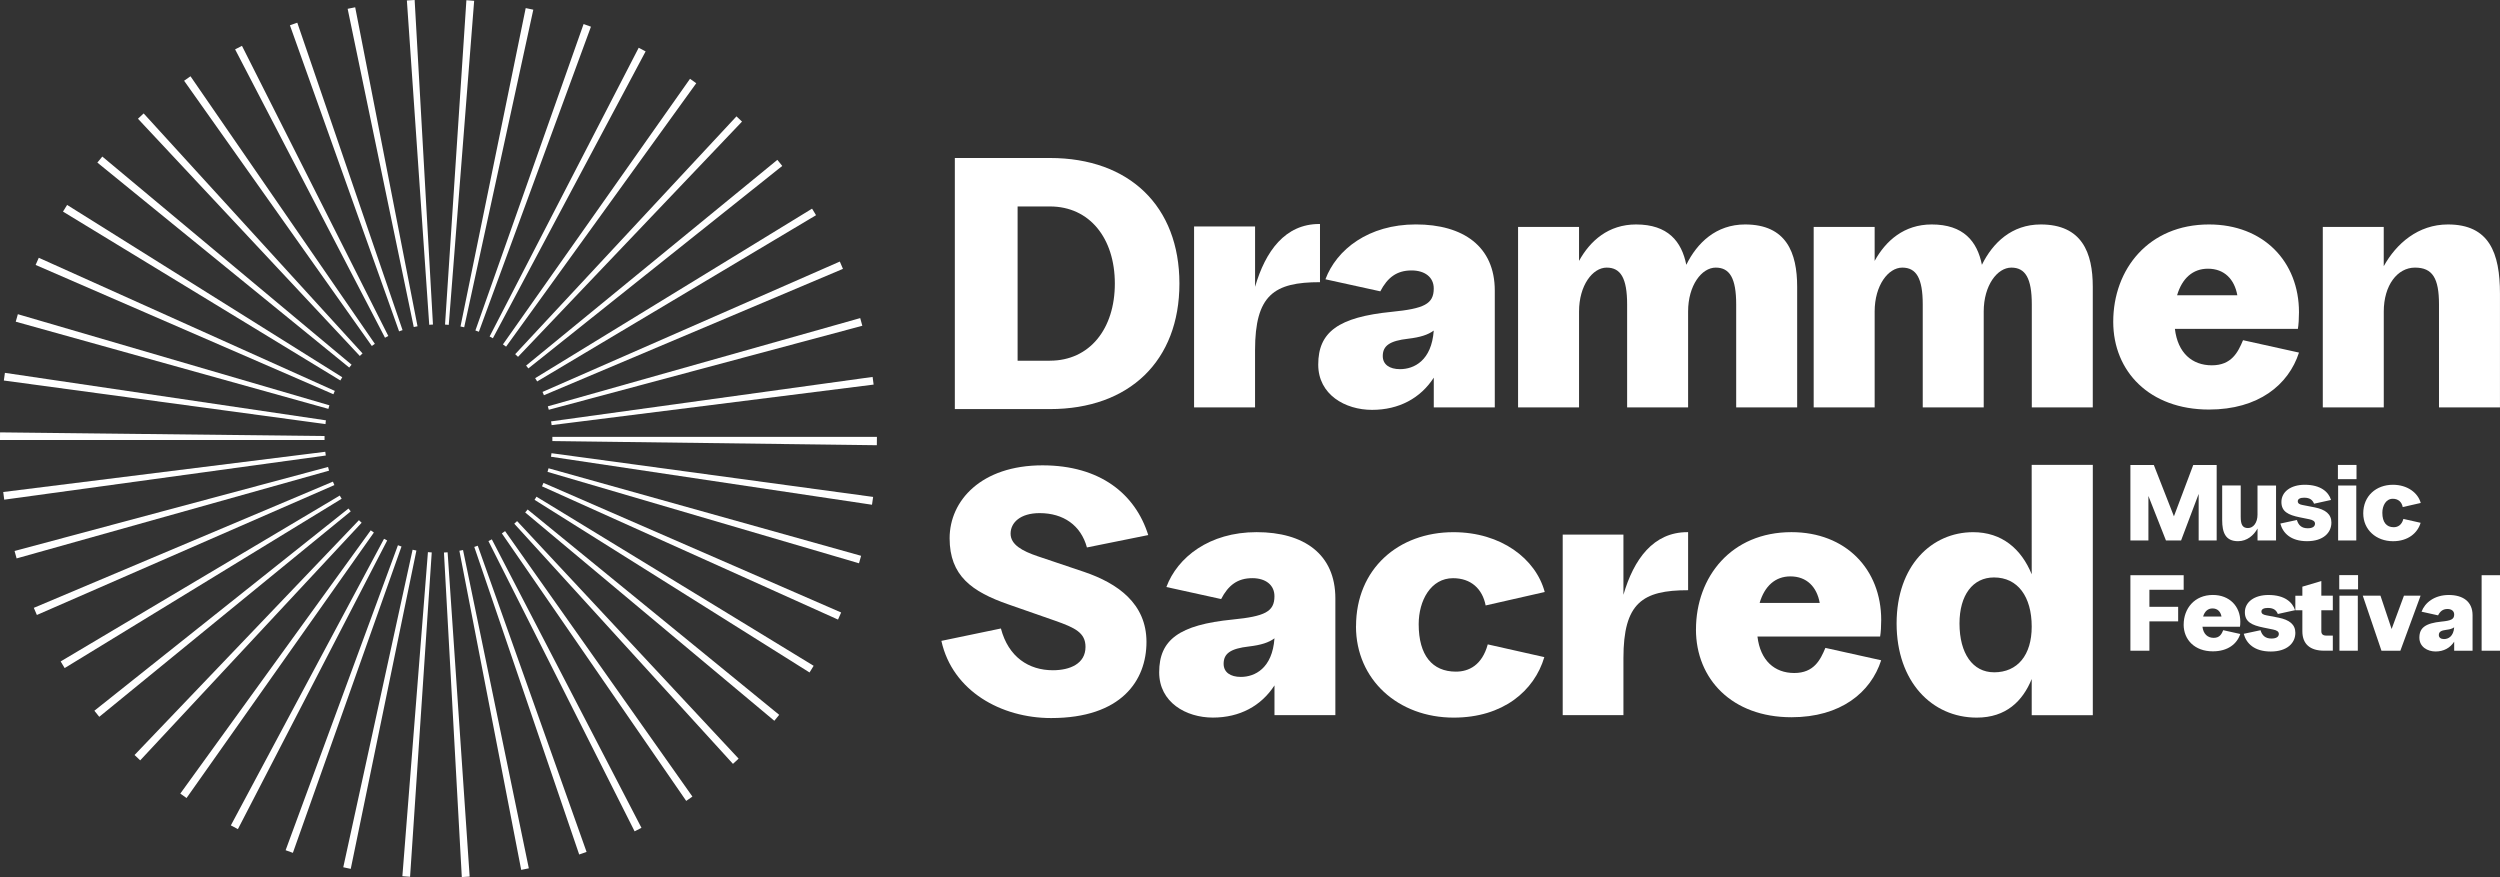
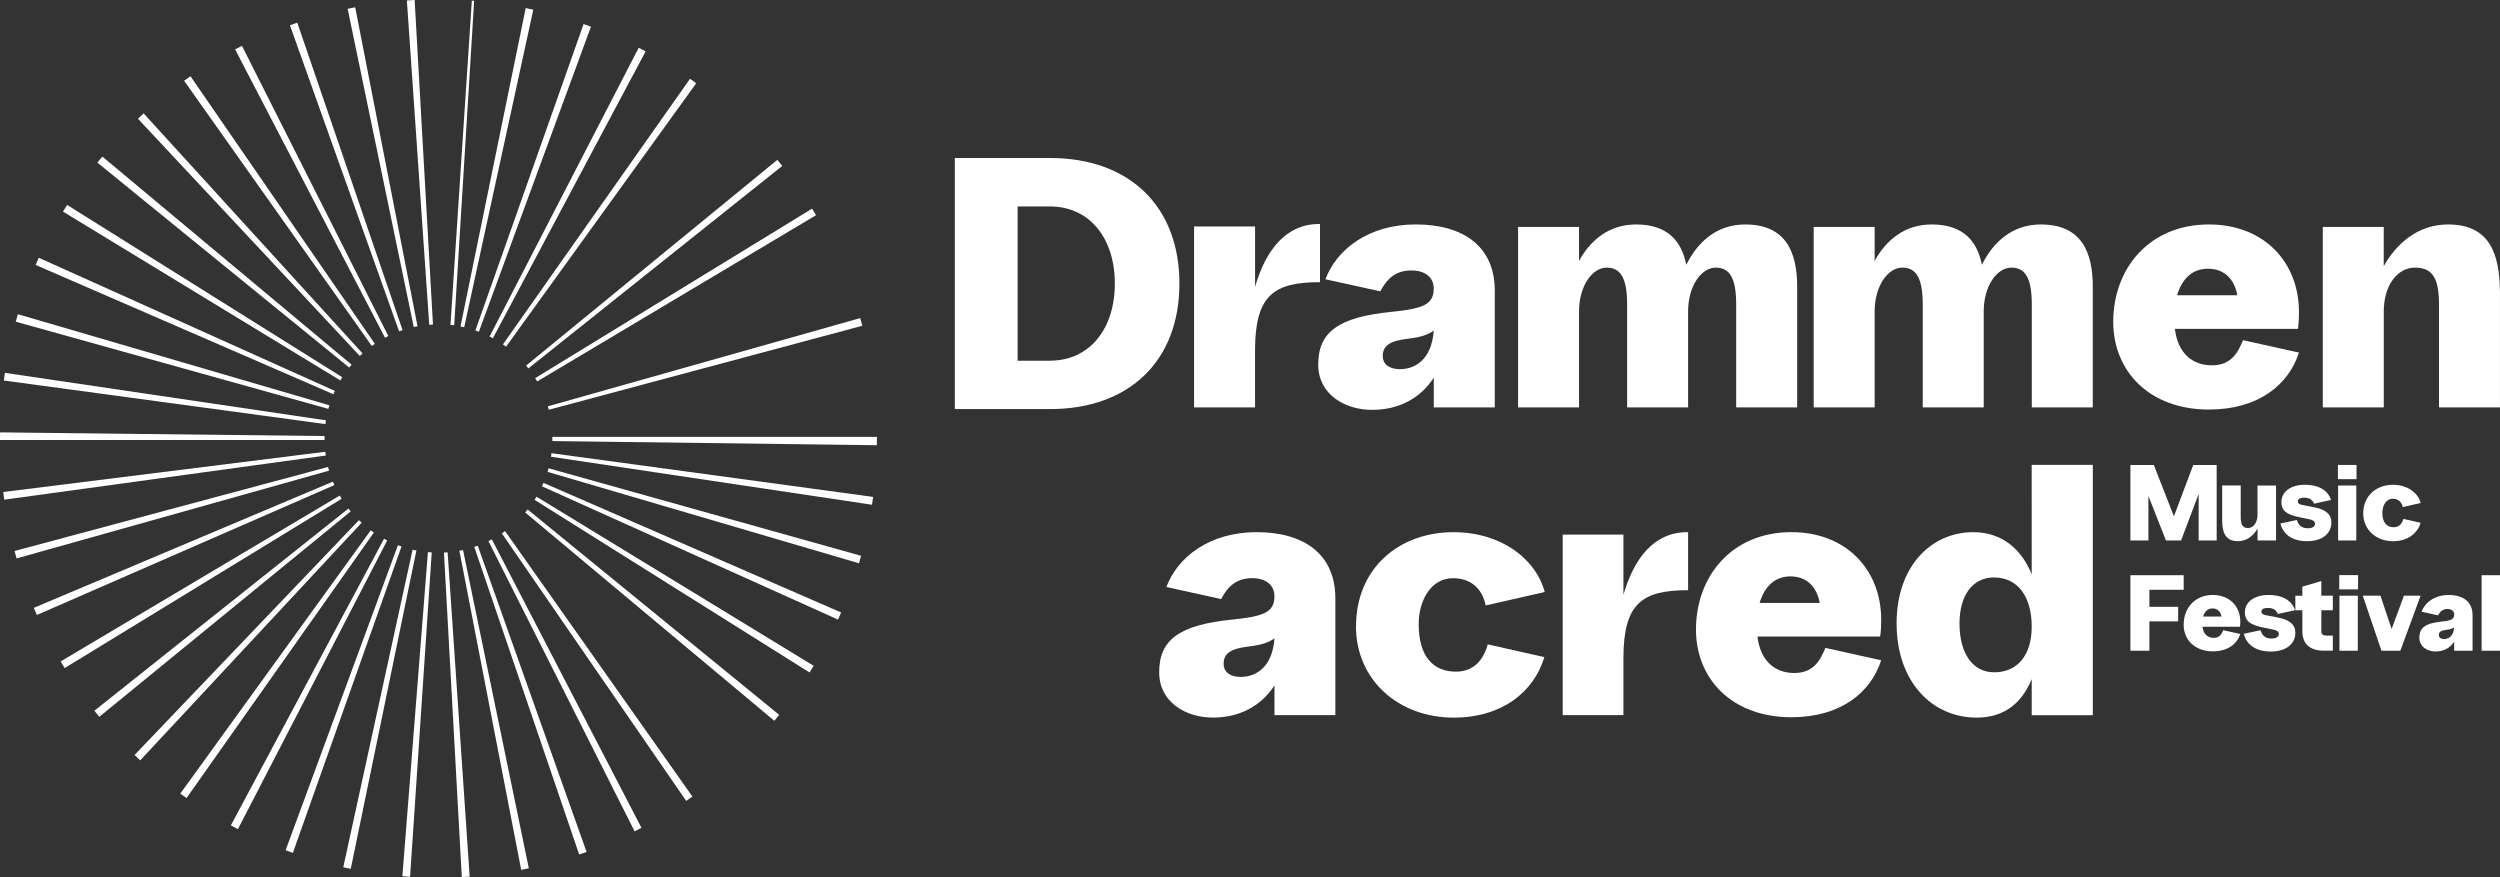
<svg xmlns="http://www.w3.org/2000/svg" id="Layer_1" viewBox="0 0 805.27 282.51">
  <rect x="0" y="0" width="805.27" height="282.51" fill="#333333" stroke="none" />
  <defs>
    <style>.cls-1{fill:#fff;stroke-width:0px;}</style>
  </defs>
  <path class="cls-1" d="M307.56,50.89h30.62c25.65,0,41.72,15.6,41.72,40.44s-16.06,40.44-41.72,40.44h-30.62V50.89ZM338.18,116.18c12.83,0,20.92-10.28,20.92-24.84s-8.09-24.84-20.92-24.84h-10.4v49.69h10.4Z" />
  <path class="cls-1" d="M384.63,72.95h19.64v19.43c3.35-11.54,9.71-20.23,20.68-20.23h.23v18.74c-14.79,0-20.92,4.11-20.92,21.94v18.4h-19.64v-58.28Z" />
  <path class="cls-1" d="M454.66,87.11c-4.74,0-7.74,2.28-10.05,6.73l-17.68-3.88c3.58-9.58,13.87-17.67,29.12-17.67s25.43,7.07,25.43,21.32v37.62h-19.65v-9.58c-4.28,6.61-11.21,10.37-19.88,10.37s-17.34-4.9-17.34-14.59c0-10.49,6.47-15.28,23.69-16.99,10.4-1.03,13.52-2.51,13.52-7.52,0-3.65-2.89-5.81-7.17-5.81ZM450.96,118.91c4.51,0,10.17-2.74,10.86-12.43-1.85,1.37-4.39,2.17-8.21,2.62-6.01.68-8.21,2.28-8.21,5.59,0,2.74,2.2,4.22,5.55,4.22Z" />
  <path class="cls-1" d="M488.98,73.1h19.64v10.94c3.58-6.5,9.48-11.74,18.37-11.74,10.28,0,14.68,5.47,16.18,13,3.47-7.07,9.59-13,18.95-13,13.29,0,16.76,9.12,16.76,20.06v38.87h-19.64v-33.17c0-8.44-2.08-11.86-6.59-11.86s-8.9,5.7-8.9,14.14v30.89h-19.64v-33.17c0-8.44-2.08-11.86-6.59-11.86s-8.9,5.7-8.9,14.14v30.89h-19.64v-58.14Z" />
  <path class="cls-1" d="M584.2,73.1h19.64v10.94c3.58-6.5,9.48-11.74,18.37-11.74,10.28,0,14.68,5.47,16.18,13,3.47-7.07,9.59-13,18.95-13,13.29,0,16.76,9.12,16.76,20.06v38.87h-19.64v-33.17c0-8.44-2.08-11.86-6.59-11.86s-8.9,5.7-8.9,14.14v30.89h-19.64v-33.17c0-8.44-2.08-11.86-6.59-11.86s-8.9,5.7-8.9,14.14v30.89h-19.64v-58.14Z" />
  <path class="cls-1" d="M680.69,103.65c0-16.99,11.43-31.35,30.84-31.35,17.56,0,28.99,11.97,28.99,28.27,0,1.94-.12,3.99-.35,5.36h-39.62c.92,7.75,5.54,11.74,11.9,11.74s8.43-4.22,10.05-8.09l18.02,3.99c-3.35,10.37-13.05,18.35-28.99,18.35-19.17,0-30.84-12.31-30.84-28.27ZM720.66,95.1c-.92-5.13-4.16-8.55-9.47-8.55-4.85,0-8.32,3.08-9.93,8.55h19.4Z" />
  <path class="cls-1" d="M748.18,73.1h19.64v12.65c4.04-7.3,11.09-13.45,20.68-13.45,13.29,0,16.76,9.12,16.76,22.34v36.59h-19.64v-33.17c0-8.44-2.08-11.86-7.74-11.86s-10.05,5.7-10.05,14.14v30.89h-19.64v-58.14Z" />
-   <path class="cls-1" d="M303.23,206.43l19.17-3.99c2.42,9.23,9.01,13.45,16.74,13.45,5.43,0,10.51-2.05,10.51-7.52,0-4.56-3.35-6.16-9.82-8.44l-15.01-5.24c-11.78-4.1-18.94-9.23-18.94-21.32s10.16-23.48,29.91-23.48c18.59,0,29.91,9.23,34.07,22.46l-19.75,3.99c-1.96-7.18-7.62-11.06-15.24-11.06-6.24,0-9.35,3.08-9.35,6.61s3.7,5.59,8.78,7.3l14.9,5.02c10.74,3.65,20.09,10.15,20.09,22.57s-8.08,24.51-30.72,24.51c-16.05,0-31.76-8.66-35.34-24.85Z" />
  <path class="cls-1" d="M403.37,186.23c-4.73,0-7.73,2.28-10.03,6.73l-17.64-3.88c3.57-9.58,13.84-17.67,29.06-17.67s25.37,7.07,25.37,21.32v37.62h-19.61v-9.58c-4.27,6.61-11.19,10.37-19.84,10.37s-17.3-4.9-17.3-14.59c0-10.49,6.46-15.28,23.64-16.99,10.38-1.03,13.49-2.51,13.49-7.52,0-3.65-2.88-5.81-7.15-5.81ZM399.68,218.04c4.5,0,10.15-2.74,10.84-12.43-1.84,1.37-4.38,2.17-8.19,2.62-6,.68-8.19,2.28-8.19,5.59,0,2.74,2.19,4.22,5.54,4.22Z" />
  <path class="cls-1" d="M436.79,201.74c0-18.58,13.72-30.32,31.37-30.32,15.34,0,26.53,8.55,29.41,19.27l-19.03,4.33c-1.04-5.36-4.73-8.78-10.5-8.78-7.15,0-11.07,7.18-11.07,14.82,0,10.03,4.38,15.28,11.99,15.28,4.15,0,8.42-2.05,10.26-8.78l18.22,4.1c-3.23,10.94-13.38,19.49-29.18,19.49-17.88,0-31.49-12.2-31.49-29.41Z" />
  <path class="cls-1" d="M503.36,172.21h19.56v19.38c3.34-11.51,9.67-20.18,20.6-20.18h.23v18.7c-14.73,0-20.83,4.1-20.83,21.89v18.35h-19.56v-58.14Z" />
  <path class="cls-1" d="M546.29,202.76c0-16.99,11.4-31.35,30.75-31.35,17.51,0,28.91,11.97,28.91,28.27,0,1.94-.11,3.99-.35,5.36h-39.51c.92,7.75,5.53,11.74,11.86,11.74s8.41-4.22,10.02-8.09l17.97,3.99c-3.34,10.37-13.02,18.35-28.91,18.35-19.12,0-30.75-12.31-30.75-28.27ZM586.15,194.21c-.92-5.13-4.15-8.55-9.45-8.55-4.84,0-8.29,3.08-9.91,8.55h19.35Z" />
  <path class="cls-1" d="M654.43,218.72c-2.89,7.07-8.22,12.43-17.71,12.43-14.47,0-25.81-11.63-25.81-30.32s11.34-29.41,24.65-29.41c9.26,0,15.51,5.36,18.87,13.57,0-11.75,0-23.5-.01-35.25,6.56,0,13.12,0,19.69,0v80.62h-19.68v-11.63ZM642.28,216.56c7.64,0,12.15-5.59,12.15-14.71,0-9.69-4.51-15.85-12.15-15.85-6.83,0-11.11,5.7-11.11,14.82,0,9.69,4.28,15.73,11.11,15.73Z" />
  <path class="cls-1" d="M692.02,159.72v14.36h-5.8v-24.29h7.55l6.47,16.52,6.22-16.52h7.55v24.29h-5.8v-14.99l-5.66,14.99h-4.88l-5.66-14.36Z" />
  <path class="cls-1" d="M733.14,174.08h-5.97v-3.85c-1.23,2.22-3.37,4.09-6.29,4.09-4.04,0-5.1-2.78-5.1-6.8v-11.14h5.97v10.1c0,2.57.63,3.61,2.35,3.61s3.06-1.73,3.06-4.3v-9.4h5.97v17.7Z" />
  <path class="cls-1" d="M734.51,168.64l5.34-1.15c.49,1.67,1.51,2.67,3.48,2.67,1.55,0,2.35-.56,2.35-1.49,0-.76-.67-1.18-1.86-1.42l-3.06-.62c-3.72-.76-5.9-1.84-5.9-4.93,0-3.3,3.02-5.55,7.52-5.55,5.13,0,7.66,2.29,8.47,4.89l-5.48,1.21c-.42-1.04-1.16-1.94-3.2-1.94-1.3,0-2.04.42-2.04,1.15s.6,1.04,1.55,1.21l3.9.76c3.48.69,5.38,2.19,5.38,4.89,0,3.26-2.6,6-7.84,6s-7.8-2.6-8.61-5.69Z" />
  <path class="cls-1" d="M753.06,149.76h5.99v4.58h-5.99v-4.58ZM753.13,156.39h5.85v17.7h-5.85v-17.7Z" />
  <path class="cls-1" d="M761.22,165.38c0-5.66,4.18-9.23,9.56-9.23,4.67,0,8.08,2.6,8.96,5.86l-5.8,1.32c-.32-1.63-1.44-2.67-3.2-2.67-2.18,0-3.37,2.19-3.37,4.51,0,3.05,1.34,4.65,3.65,4.65,1.27,0,2.57-.62,3.13-2.67l5.55,1.25c-.98,3.33-4.08,5.93-8.89,5.93-5.45,0-9.59-3.71-9.59-8.95Z" />
  <path class="cls-1" d="M686.22,185.28h17.16v4.69h-11.04v5.49h9.26v4.69h-9.26v9.45h-6.12v-24.32Z" />
  <path class="cls-1" d="M703.38,201.19c0-5.18,3.49-9.55,9.4-9.55,5.35,0,8.84,3.65,8.84,8.61,0,.59-.03,1.22-.11,1.63h-12.08c.28,2.36,1.69,3.58,3.63,3.58s2.57-1.29,3.06-2.47l5.49,1.22c-1.02,3.16-3.98,5.59-8.84,5.59-5.85,0-9.4-3.75-9.4-8.62ZM715.56,198.59c-.28-1.56-1.27-2.61-2.89-2.61-1.48,0-2.53.94-3.03,2.61h5.92Z" />
  <path class="cls-1" d="M722.73,204.15l5.4-1.15c.5,1.67,1.53,2.68,3.52,2.68,1.56,0,2.38-.56,2.38-1.49,0-.76-.67-1.18-1.88-1.42l-3.09-.63c-3.76-.76-5.97-1.84-5.97-4.93,0-3.3,3.05-5.56,7.6-5.56,5.18,0,7.74,2.29,8.56,4.9l-5.54,1.22c-.43-1.04-1.17-1.95-3.23-1.95-1.31,0-2.06.42-2.06,1.15s.6,1.04,1.56,1.22l3.94.76c3.51.7,5.43,2.19,5.43,4.9,0,3.27-2.63,6.01-7.92,6.01s-7.88-2.6-8.7-5.7Z" />
  <path class="cls-1" d="M741.61,203.35v-6.77h-2.26v-4.69h2.26v-2.92l6.11-1.81v4.72h3.7v4.69h-3.7v6.77c0,.94.54,1.39,1.58,1.39h2.12v4.86h-2.84c-4.42,0-6.97-2.08-6.97-6.25Z" />
  <path class="cls-1" d="M753.49,185.25h6.06v4.59h-6.06v-4.59ZM753.55,191.88h5.92v17.72h-5.92v-17.72Z" />
  <path class="cls-1" d="M761.06,191.88h5.71l3.59,10.73,3.97-10.73h5.36l-6.51,17.72h-6.09l-6.02-17.72Z" />
  <path class="cls-1" d="M788.35,196.16c-1.43,0-2.33.7-3.03,2.05l-5.32-1.18c1.08-2.92,4.18-5.38,8.77-5.38s7.66,2.15,7.66,6.5v11.46h-5.92v-2.92c-1.29,2.01-3.38,3.16-5.99,3.16s-5.22-1.49-5.22-4.45c0-3.2,1.95-4.65,7.14-5.18,3.13-.31,4.07-.76,4.07-2.29,0-1.11-.87-1.77-2.16-1.77ZM787.24,205.85c1.36,0,3.06-.83,3.27-3.79-.56.42-1.32.66-2.47.8-1.81.21-2.47.69-2.47,1.7,0,.83.66,1.29,1.67,1.29Z" />
  <path class="cls-1" d="M799.35,185.28h5.92v24.32h-5.92v-24.32Z" />
  <path class="cls-1" d="M134.49,105.11L114.41,2.35l-.37.07c-.56.11-1.13.22-1.69.34l-.37.08,21.29,102.5,1.21-.24Z" />
  <path class="cls-1" d="M119.77,111.44l.31-.22c.12-.09.24-.17.36-.25l.31-.21L61.36,24.57l-.31.21c-.48.34-.96.67-1.44,1.01l-.31.22,60.24,85.11.22.31Z" />
  <path class="cls-1" d="M113.25,117.47L32.96,50.43l-.24.29c-.38.45-.75.91-1.12,1.36l-.24.29,81.13,66.03.76-.93Z" />
  <path class="cls-1" d="M128.55,106.73l1.12-.39L95.88,7.66l-.12-.35-.35.12c-.56.19-1.12.39-1.67.59l-.35.13,35.04,98.25.12.35Z" />
  <path class="cls-1" d="M124,108.79l1.08-.56L77.94,14.77l-.33.17c-.52.26-1.03.53-1.55.79l-.33.17,48.1,92.54.17.34Z" />
  <path class="cls-1" d="M115.9,114.66l.88-.82L46.28,36.54l-.28.25c-.43.4-.87.79-1.29,1.2l-.27.26,71.21,76.14.26.28Z" />
  <path class="cls-1" d="M104.87,136.22c.02-.15.04-.31.06-.46l.05-.37L1.95,120.15l-.37-.05-.05.37c-.09.57-.17,1.15-.24,1.73l-.05.37,103.6,14.03.05-.37Z" />
  <path class="cls-1" d="M109.63,122.54l.62-1.02L21.62,66.01l-.2.32c-.31.5-.62,1-.93,1.51l-.2.32,89.01,54.19.32.2Z" />
  <path class="cls-1" d="M104.54,140.83v-.38S.01,139.27.01,139.27v.38c0,.54-.01,1.07-.01,1.6v.47h104.54s0-.75,0-.89Z" />
  <path class="cls-1" d="M106.1,130.55L6.11,101.31l-.36-.11-.1.36c-.16.56-.32,1.13-.48,1.7l-.1.36,100.7,28.08.33-1.15Z" />
  <path class="cls-1" d="M107.53,126.65c.05-.12.11-.25.16-.37l.16-.37L12.49,83.03l-.15.34c-.24.54-.48,1.09-.72,1.63l-.15.34,95.92,41.65.15-.35Z" />
-   <path class="cls-1" d="M165.95,114.08l.91.86,71.89-75.5.26-.27-.27-.26c-.41-.39-.83-.78-1.24-1.17l-.27-.26-71.02,76.32-.25.27Z" />
  <path class="cls-1" d="M172.64,122.22c.06.11.13.21.19.32l.19.33,89.51-53.36.32-.19-.19-.32c-.29-.49-.59-.98-.89-1.47l-.2-.32-89.19,54.6.25.42Z" />
-   <path class="cls-1" d="M175.21,127.3l95.97-40.55.34-.15-.15-.35c-.23-.56-.47-1.11-.71-1.66l-.15-.34-95.76,41.99.45,1.06Z" />
  <path class="cls-1" d="M176.56,131.25c.04.13.07.26.11.38l.1.36,100.99-27.06-.1-.36c-.16-.58-.32-1.17-.48-1.75l-.1-.36-100.62,28.42.1.36Z" />
  <path class="cls-1" d="M170.19,118.67l81.78-65.22-.23-.29c-.37-.46-.74-.92-1.11-1.38l-.24-.29-80.93,66.27.74.92Z" />
-   <path class="cls-1" d="M152.73.26l-.37-.03c-.58-.05-1.17-.09-1.75-.13l-.38-.03-6.88,104.48,1.2.09L152.73.26Z" />
-   <path class="cls-1" d="M177.57,136.11c.02.12.03.25.05.37l.06.46,103.72-13.06-.05-.37c-.06-.49-.13-.97-.19-1.45l-.09-.65-103.57,14.32.06.37Z" />
+   <path class="cls-1" d="M152.73.26l-.37-.03l-.38-.03-6.88,104.48,1.2.09L152.73.26Z" />
  <path class="cls-1" d="M148.33,105.17l.37.07c.15.03.3.06.45.1l.37.08L171.7,3.49l.08-.37-.37-.08c-.57-.12-1.14-.25-1.71-.36l-.37-.07-20.93,102.2-.07.37Z" />
  <path class="cls-1" d="M154.25,106.86L190.35,8.6l-.35-.13c-.55-.21-1.11-.4-1.67-.6l-.35-.13-34.85,98.71,1.12.41Z" />
  <path class="cls-1" d="M161.99,110.93l1.02.73,61.26-84.85-.48-.34c-.41-.29-.81-.58-1.22-.87l-.31-.22-60.05,85.25-.21.3Z" />
  <path class="cls-1" d="M104.94,146.73l-.05-.37c-.02-.14-.04-.28-.06-.43l-.05-.41L1.04,158.48l.05.37c.07.58.14,1.15.22,1.73l.05.37,103.2-14.17.37-.05Z" />
  <path class="cls-1" d="M157.71,108.39l1.05.56,49.02-92.06.18-.33-.33-.18c-.52-.28-1.04-.55-1.57-.83l-.33-.17-47.85,92.67-.17.33Z" />
  <path class="cls-1" d="M175.07,155.53l-.49,1.12,95.01,42.77.34.15.15-.34c.24-.53.47-1.07.71-1.6l.15-.34-95.53-41.6-.34-.15Z" />
  <path class="cls-1" d="M143,177.96l5.75,104.55.38-.02c.59-.03,1.19-.07,1.78-.11l.37-.02-7.1-104.46-1.17.07Z" />
  <path class="cls-1" d="M161.65,171.81l59.17,85.86.21.31.31-.21c.46-.32.92-.64,1.39-.97l.3-.22-60.34-85.5-1.03.73Z" />
  <path class="cls-1" d="M105.99,151.6l-.32-1.19L5.05,177.38l-.36.1.1.36c.15.56.3,1.12.46,1.67l.1.36,100.3-28.17.36-.1Z" />
-   <path class="cls-1" d="M166.56,167.85l-.91.84,70.19,77.08.25.28.28-.26c.42-.39.84-.78,1.27-1.17l.27-.26-71.1-76.24-.26-.27Z" />
  <path class="cls-1" d="M153.89,175.78l-1.12.39,33.67,98.72.12.35.35-.12c.56-.19,1.12-.38,1.68-.58l.35-.13-34.93-98.29-.13-.35Z" />
  <path class="cls-1" d="M158.42,173.73l-.34.18c-.09.05-.18.09-.27.14l-.48.25,47.08,93.48.34-.17c.51-.26,1.03-.52,1.54-.79l.33-.17-48.02-92.58-.18-.34Z" />
  <path class="cls-1" d="M177.64,145.97l-.16,1.15,103.39,15.46.06-.37c.08-.56.16-1.12.24-1.68l.07-.47-103.22-14.03-.37-.05Z" />
  <path class="cls-1" d="M169.96,164.11l-.24.3c-.1.13-.2.25-.31.37l-.24.29,79.96,66.86.29.24.32-.39c.34-.41.68-.82,1.01-1.23l.24-.29-80.74-65.91-.29-.24Z" />
  <path class="cls-1" d="M177.92,140.7s0,.84,0,.99v.38s104.52,1.34,104.52,1.34v-.37c.01-.59.02-1.18.02-1.78v-.55h-104.54Z" />
  <path class="cls-1" d="M172.81,159.99l-.2.32c-.07.12-.15.25-.23.37l-.2.32,88.26,55.41.32.2.2-.32c.31-.5.63-1,.93-1.51l.19-.32-88.96-54.28-.32-.2Z" />
  <path class="cls-1" d="M176.69,150.83l-.33,1.16,99.96,29.34.36.11.11-.36c.16-.56.32-1.12.48-1.69l.1-.36-100.31-28.09-.36-.1Z" />
  <path class="cls-1" d="M149.15,177.17l-1.18.23,19.84,102.42.07.37.37-.07c.58-.11,1.15-.23,1.72-.35l.37-.08-21.12-102.16-.07-.36Z" />
  <path class="cls-1" d="M133.55,0l-.37.02c-.59.03-1.17.07-1.75.11l-.37.03,7.2,104.46.38-.03c.13,0,.26-.02.45-.03l.37-.02L133.58.37l-.02-.37Z" />
  <path class="cls-1" d="M112.99,164.72l-.75-.92L30.69,228.7l-.29.23.23.29c.37.46.74.92,1.11,1.38l.24.29,80.72-65.95.29-.24Z" />
  <path class="cls-1" d="M116.49,168.38l-.28-.26c-.08-.07-.16-.15-.24-.23l-.35-.34-72.02,75.37-.26.27.27.26c.42.41.85.81,1.28,1.21l.27.26,71.08-76.27.26-.28Z" />
  <path class="cls-1" d="M107.56,155.9c-.06-.13-.11-.26-.17-.39l-.16-.37L10.89,195.79l.15.35c.23.54.46,1.07.69,1.61l.15.34,95.83-41.84-.16-.35Z" />
  <path class="cls-1" d="M110.05,160.65l-.19-.32c-.08-.13-.16-.26-.23-.39l-.19-.32-89.58,53.24-.32.19.19.32c.3.5.6,1,.9,1.5l.2.32,88.92-54.35.32-.2Z" />
  <path class="cls-1" d="M120.43,171.54l-1.01-.72-61.12,84.49-.22.3.3.22c.47.34.93.67,1.4,1l.31.22,60.12-85.2.22-.31Z" />
  <path class="cls-1" d="M132.9,177.06l-22.33,102.29.37.08c.55.12,1.11.24,1.67.36l.37.08,21.15-102.54-1.23-.26Z" />
  <path class="cls-1" d="M129.62,282.23l.37.03c.57.05,1.15.09,1.73.13l.37.02,6.98-104.47-1.23-.09-8.23,104.38Z" />
  <path class="cls-1" d="M124.71,174.09l-1.01-.54-49.34,92.31.33.18c.53.29,1.07.57,1.61.85l.33.18,47.91-92.64.17-.33Z" />
  <path class="cls-1" d="M129.32,176.04l-.35-.13c-.15-.05-.3-.11-.44-.16l-.35-.13-36.05,97.89-.13.35.35.13c.54.2,1.09.4,1.64.59l.35.13,34.86-98.31.13-.35Z" />
</svg>